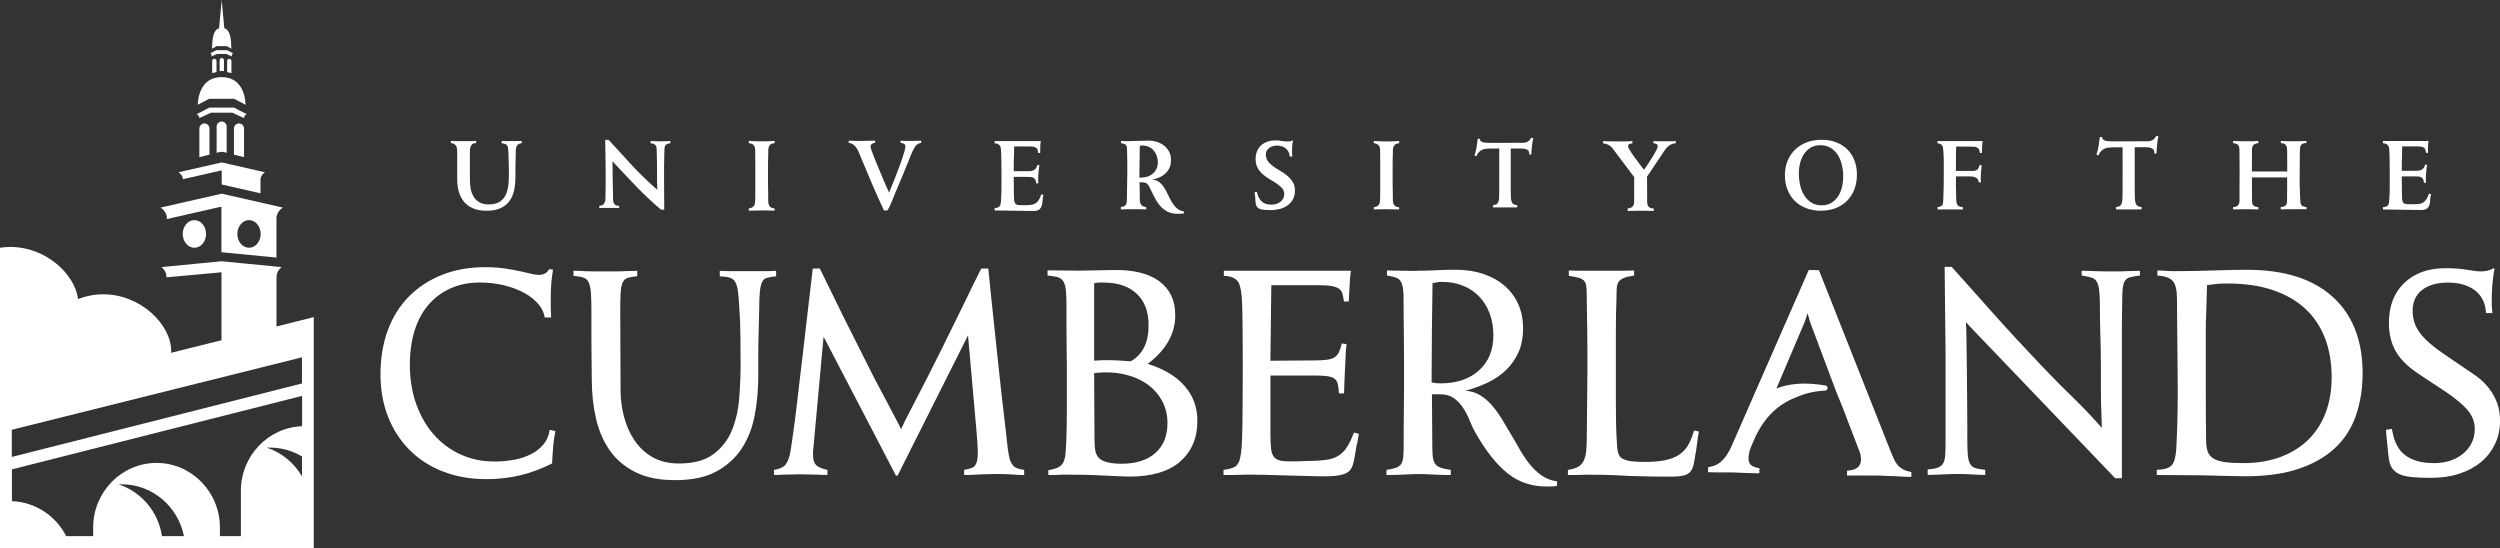
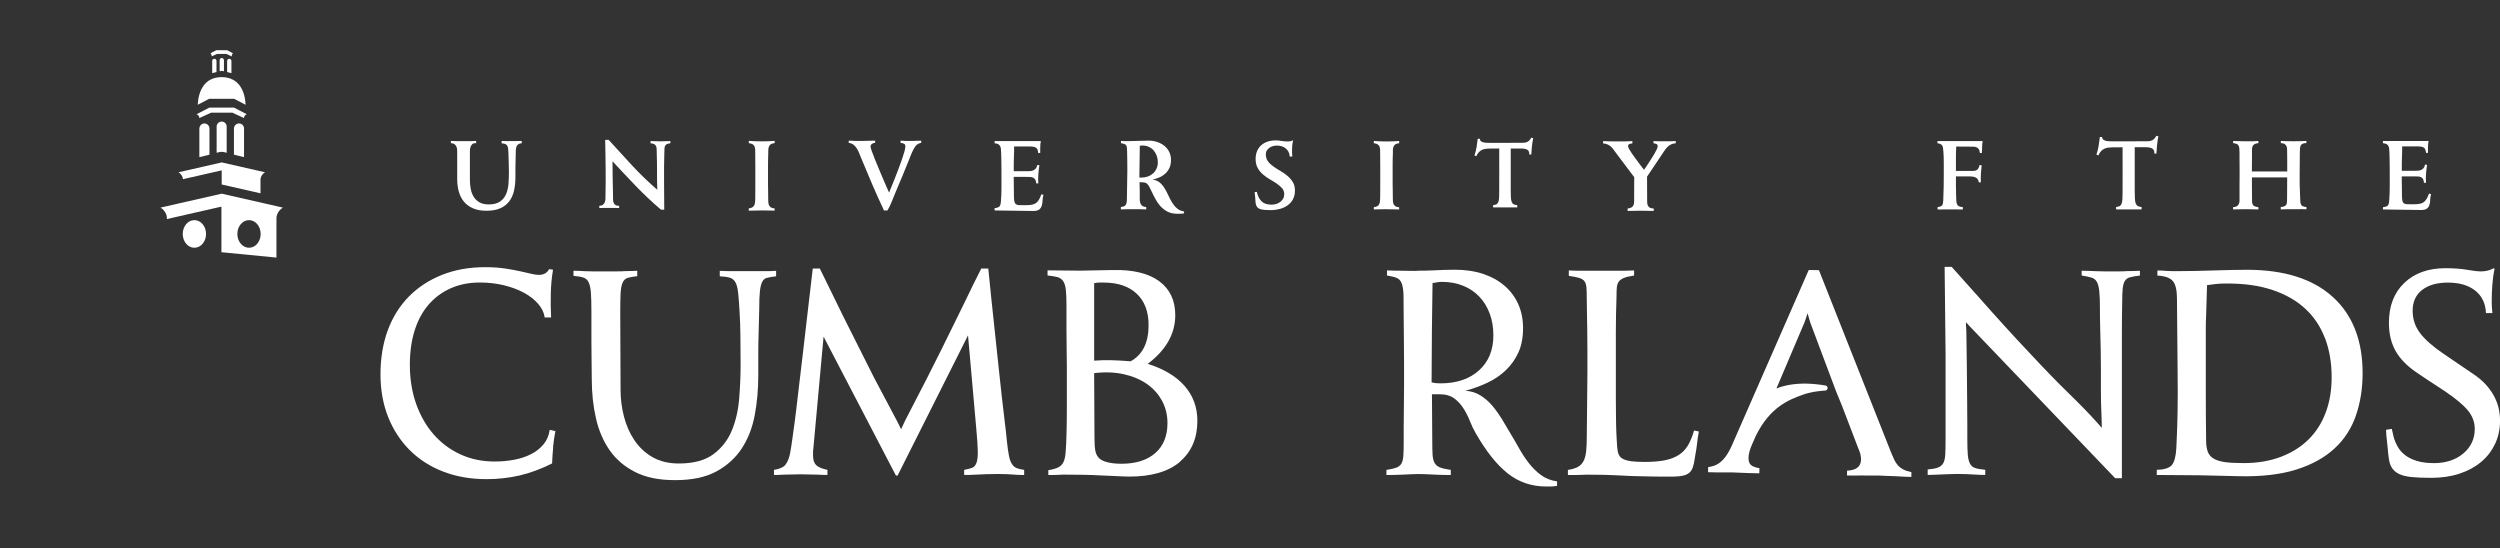
<svg xmlns="http://www.w3.org/2000/svg" id="Layer_1" data-name="Layer 1" viewBox="0 0 557.51 122.23">
  <rect x="0" y="0" width="557.51" height="122.23" fill="#333333" stroke="none" />
  <defs>
    <style>
      .cls-1 {
        fill: #fff;
      }
    </style>
  </defs>
  <g>
    <path class="cls-1" d="m48.98,13.42v2.48l.24-.06c.16-.04.32-.04.48,0l.24.06v-2.48c0-.26-.21-.48-.48-.48s-.48.21-.48.48Z" />
    <path class="cls-1" d="m50.65,13.59v2.48l.96.24v-2.72c0-.26-.21-.48-.48-.48s-.48.21-.48.48Z" />
    <path class="cls-1" d="m47.32,13.59v2.72l.96-.24v-2.48c0-.26-.21-.48-.48-.48s-.48.21-.48.48Z" />
    <path class="cls-1" d="m48.31,28.23v5.84l.56-.14c.37-.09.75-.09,1.12,0l.56.14v-5.84c0-.62-.51-1.12-1.12-1.12s-1.12.51-1.12,1.12Z" />
    <path class="cls-1" d="m52.17,28.65v5.84l2.25.56v-6.4c0-.62-.51-1.12-1.12-1.12s-1.12.51-1.12,1.12Z" />
    <path class="cls-1" d="m44.46,28.65v6.4l2.25-.56v-5.84c0-.62-.51-1.12-1.12-1.12s-1.12.51-1.12,1.12Z" />
    <path class="cls-1" d="m52.23,22.04l2.54,1.33c-.13-2.98-1.44-6.17-5.34-6.17s-5.19,3.19-5.34,6.17l2.54-1.33h5.59Z" />
-     <path class="cls-1" d="m50.57,10.28l1.03.58c-.05-2.14-.2-4.18-1.62-4.58h.04s-.58-6.27-.58-6.27l-.58,6.28h.04c-1.42.39-1.56,2.44-1.62,4.58l1.03-.58h2.26Zm-1.13-4.08h0s0,0,0,0h0Z" />
    <path class="cls-1" d="m47.2,12.58l1.19-.55h2.1l1.19.55c0-.21.07-.68.32-.68l-1.34-.7h-2.43l-1.34.7c.25,0,.32.49.32.68Zm4.45-.42h0s0,0,0,0h0Zm0,.34h0s0,0,0,0h0Zm-4.41-.33h0s0,0,0,0h0Z" />
    <path class="cls-1" d="m44.42,26.05c.03.1.04.19.04.28l2.6-1.2h4.76l2.6,1.2c0-.09,0-.18.04-.28.1-.29.34-.51.58-.57l-2.85-1.48h-5.51l-2.85,1.48c.25.06.48.29.58.57Z" />
    <path class="cls-1" d="m40.71,39.55c.05.14.07.27.08.41l8.65-1.97v3.15l8.65,1.97v-2.89h0v-.2c0-.15.03-.31.09-.47.17-.49.52-.9.92-1.13l-9.65-2.2-9.65,2.2c.4.23.75.64.92,1.13Z" />
    <path class="cls-1" d="m37.09,47.89c.08.23.12.45.13.66,0,.02,0,.04,0,.06v.24l2.97-.68,9.19-2.09v10.17s.06,0,.06,0l12.21,1.19v-8.82s0-.04,0-.06c.01-.21.05-.43.13-.66.24-.7.74-1.28,1.31-1.6l-4.46-1.02-9.19-2.09-9.19,2.09-4.46,1.02c.57.32,1.07.9,1.31,1.6Zm18.44,1.2c1.44,0,2.6,1.38,2.6,3.08s-1.16,3.08-2.6,3.08-2.6-1.38-2.6-3.08,1.16-3.08,2.6-3.08Z" />
-     <path class="cls-1" d="m61.66,72.82c0-4.1,0-9.95,0-10.28,0-.51,0-1.23.13-1.57.19-.57.56-1.07,1.01-1.41l-1.14-.11-12.26-1.19h0l-12.26,1.19-1.14.11c.44.34.81.83,1.01,1.41.07.2.1.53.11.87h.04s12.24-1.12,12.24-1.12v15.15l-11.23,2.8c0-.14.01-.27.01-.41,0-5.83-6.78-12.63-15.14-12.63-1.99,0-3.89.39-5.63,1.05-.72-5.57-7.2-11.61-15.07-11.61-.8,0-1.58.06-2.34.18v66.96h69.97v-51.49l-8.31,2.08Zm-25.54,46.74c-.8-5.43-4.61-9.88-9.64-11.54.23-.01.46-.02.69-.02h0c6.83,0,12.56,4.99,13.85,11.56h-4.91Zm31.23-13.32c-1.74-3-4.53-5.32-7.84-6.41.23-.01.46-.02.69-.02h0c2.6,0,5.05.73,7.15,1.99v4.44Zm0-11.19c-7.54.27-13.63,6.63-13.63,14.36v10.15h-4.68v-1.96c0-7.91-6.36-14.37-14.13-14.37h0c-7.77,0-14.13,6.47-14.13,14.37v1.96h-6.02c-2.26-4.47-6.82-7.6-12.1-7.8v-7.09l64.71-16.39v6.77Zm0-9.54L2.63,101.9v-6.06l64.71-16.16v5.83Z" />
    <ellipse class="cls-1" cx="43.35" cy="52.17" rx="2.6" ry="3.08" />
  </g>
  <g>
    <g>
      <path class="cls-1" d="m115.51,32.22c-.18.15-.3.34-.37.57s-.11.49-.11.78,0,.57-.02.86c-.03.81-.05,1.66-.06,2.53,0,.87-.01,1.71-.01,2.53,0,1.07-.1,2.06-.3,2.98-.2.92-.55,1.71-1.04,2.38-.5.67-1.16,1.2-1.99,1.58-.83.38-1.88.57-3.14.57-1.15,0-2.14-.18-2.96-.53-.82-.35-1.5-.84-2.02-1.46-.53-.62-.91-1.37-1.16-2.24s-.37-1.82-.37-2.86v-5.41c0-.32,0-.63-.01-.92,0-.3-.05-.56-.13-.79-.08-.23-.22-.43-.41-.59-.19-.16-.48-.26-.86-.29v-.48c.46.02.95.03,1.46.04.51,0,1.02.01,1.52.01s.98,0,1.44-.01.86-.02,1.21-.04v.5c-.38-.03-.67.04-.86.22s-.33.4-.41.67-.12.57-.12.9v6.43c0,.69.06,1.36.19,2.01.13.65.35,1.23.66,1.74.31.5.74.91,1.28,1.22.54.31,1.23.47,2.06.47,1.09,0,1.93-.22,2.54-.65.61-.43,1.05-.99,1.34-1.66.29-.68.46-1.43.53-2.26.06-.83.1-1.64.1-2.44s-.01-1.56-.04-2.37c-.02-.81-.05-1.6-.08-2.35-.02-.3-.04-.57-.07-.8-.03-.23-.1-.43-.19-.59-.1-.16-.24-.28-.44-.36-.2-.08-.47-.13-.8-.14v-.53c.75.03,1.5.04,2.24.02s1.49-.02,2.24-.02v.5c-.37.03-.64.12-.81.28Z" />
      <path class="cls-1" d="m148.67,32.16c-.18.1-.3.24-.37.41-.07.17-.11.38-.12.63,0,.25-.02.55-.03.89-.06,2.09-.08,4.2-.06,6.32.02,2.13.04,4.24.04,6.35h-.72c-1.92-1.62-3.76-3.36-5.54-5.2-1.78-1.85-3.54-3.71-5.28-5.6,0,1.31.01,2.61.04,3.9.02,1.29.05,2.6.08,3.9,0,.3,0,.57.01.83,0,.26.05.48.14.67s.22.34.4.46c.18.12.45.18.81.18v.49c-.31-.02-.66-.02-1.04-.02h-2.34c-.38,0-.73,0-1.04.02v-.49c.36-.02.63-.1.82-.25.19-.15.32-.34.41-.57s.13-.48.14-.75c0-.26.01-.52.01-.77.03-1.08.04-2.11.04-3.1,0-.99-.01-1.92-.01-2.79,0-1.08-.01-2.15-.04-3.23-.02-1.08-.04-2.16-.06-3.25h.77c1.75,1.93,3.5,3.85,5.26,5.74,1.76,1.89,3.62,3.69,5.59,5.39-.05-1.34-.07-2.69-.06-4.06,0-1.36-.01-2.72-.06-4.06-.02-.33-.02-.62-.02-.89s-.04-.49-.12-.69c-.08-.19-.21-.35-.4-.46-.19-.11-.47-.18-.84-.21v-.49c1.5.08,2.97.08,4.42,0v.49c-.36.03-.63.1-.81.2Z" />
      <path class="cls-1" d="m169.85,46.93c-.94,0-1.89.02-2.87.05v-.51c.31-.03.55-.1.73-.2s.32-.23.43-.39c.11-.16.17-.36.21-.59.03-.23.06-.49.07-.78.02-.86.02-1.64.02-2.34v-5.08c0-.49,0-.97-.01-1.44,0-.47-.01-.89-.01-1.27,0-.34,0-.66-.01-.94s-.05-.53-.13-.74c-.08-.21-.22-.38-.41-.51-.2-.13-.49-.22-.88-.27v-.51c1.97.15,3.89.15,5.76,0v.51c-.39.03-.68.12-.88.26-.19.14-.33.32-.41.55-.08.23-.13.48-.13.77,0,.28-.01.58-.01.89-.02.37-.03.82-.04,1.34,0,.52-.01,1.04-.01,1.55v3.45c0,.37,0,.73.01,1.07,0,.34.02.7.02,1.06,0,.37.01.79.01,1.28,0,.33,0,.62.02.89.02.27.06.5.15.71.08.2.22.37.41.5.2.13.48.21.85.24v.49c-.99-.03-1.96-.05-2.89-.05Z" />
      <path class="cls-1" d="m204.75,32.09c-.2.1-.39.26-.57.47-.14.19-.29.41-.42.66-.14.25-.27.51-.39.78-.12.27-.23.55-.34.82s-.2.51-.28.72c-.5,1.26-1.01,2.5-1.52,3.73-.51,1.23-1.04,2.47-1.57,3.73-.27.66-.54,1.33-.81,2-.27.68-.58,1.32-.95,1.93h-.77c-.92-1.95-1.79-3.89-2.62-5.82-.83-1.93-1.65-3.89-2.47-5.87-.14-.32-.29-.68-.43-1.06-.14-.39-.32-.74-.53-1.07-.21-.33-.46-.61-.75-.84-.29-.23-.64-.37-1.06-.4v-.51c.98.06,1.96.09,2.92.07.97-.02,1.96-.04,2.97-.07v.48c-.24.02-.47.09-.69.23-.22.14-.33.34-.33.62,0,.16.09.49.27,1s.41,1.11.69,1.81c.28.7.59,1.44.92,2.23.33.79.65,1.54.95,2.25.31.71.58,1.33.81,1.87.23.54.4.91.49,1.1.11-.29.28-.71.51-1.26.23-.55.47-1.16.74-1.83.27-.68.54-1.38.82-2.12.28-.74.54-1.44.77-2.11.23-.67.42-1.26.57-1.79.14-.52.22-.91.22-1.17,0-.32-.11-.53-.33-.63s-.46-.16-.74-.19v-.48c.79.05,1.59.07,2.39.06.8,0,1.54-.03,2.22-.06v.48c-.26.05-.49.12-.69.23Z" />
      <path class="cls-1" d="m232.49,44.82c-.02.44-.09.82-.21,1.15s-.31.59-.58.79c-.27.19-.72.29-1.33.29-1.42,0-2.82-.02-4.2-.06-1.37-.04-2.83-.06-4.37-.06v-.51c.55-.06.91-.19,1.09-.39.18-.19.28-.57.32-1.12.08-1,.12-2,.12-2.98v-3.78c0-.37,0-.78-.01-1.24,0-.45-.02-.93-.02-1.42,0-.49-.02-.95-.04-1.37-.02-.31-.03-.59-.05-.84-.02-.25-.07-.47-.16-.66-.09-.19-.23-.34-.41-.45-.19-.11-.46-.19-.84-.22v-.49h10.31c-.08.45-.13.9-.13,1.33s-.01.88-.01,1.33h-.44c-.05-.63-.22-1.03-.52-1.2-.3-.17-.74-.25-1.32-.25h-3.54c.02.55,0,1.31-.04,2.27s-.05,2.04-.04,3.24h2.5c.32,0,.63,0,.93-.01.3,0,.57-.05.81-.13.24-.08.45-.22.63-.41.18-.19.31-.48.39-.85l.46.07c-.11.66-.19,1.34-.24,2.04-.05.7-.05,1.37,0,2.01h-.46c-.03-.36-.1-.63-.21-.82-.11-.19-.25-.34-.44-.44s-.41-.15-.67-.17c-.26-.02-.54-.02-.85-.02h-2.86l.05,4.2c0,.55.03.97.09,1.25.06.28.17.49.33.62.16.13.4.2.7.22.31.02.73.02,1.26.02s1.02-.02,1.41-.07c.39-.05.72-.16,1.01-.33.28-.17.53-.42.73-.74.2-.32.4-.75.59-1.29l.46.12c-.11.47-.18.92-.21,1.36Z" />
      <path class="cls-1" d="m262.68,47.68c-.94,0-1.73-.17-2.36-.5-.63-.34-1.18-.78-1.65-1.33-.47-.55-.88-1.18-1.23-1.88-.35-.7-.7-1.41-1.05-2.13-.18-.35-.34-.61-.5-.77-.16-.16-.32-.27-.49-.32-.17-.06-.36-.08-.56-.08s-.45-.02-.72-.05c.02.56.03,1.05.04,1.46,0,.42.01.85.01,1.32v.98c0,.32.04.61.11.86.07.26.21.47.41.63.2.17.51.27.92.3v.53c-.37-.02-.79-.03-1.26-.04-.47,0-.96-.01-1.46-.01s-1.01,0-1.51.01c-.5,0-.98.02-1.42.04v-.55c.56-.03.92-.19,1.09-.47.17-.28.25-.68.25-1.21,0-1.05.02-2.09.05-3.11.03-1.02.05-2.06.05-3.11,0-.73,0-1.47-.01-2.2,0-.73-.02-1.48-.04-2.23,0-.35-.01-.64-.04-.86-.02-.22-.08-.4-.17-.54s-.22-.24-.41-.31c-.18-.07-.43-.13-.75-.18v-.5c.3.02.56.03.77.04.21,0,.38.01.53.01s.28,0,.41-.01c.13,0,.28-.01.45-.01.67,0,1.34-.02,2.01-.05.67-.03,1.34-.05,2.01-.05s1.26.1,1.86.29,1.13.47,1.59.83.83.81,1.11,1.35c.28.54.42,1.16.42,1.84s-.11,1.25-.34,1.75c-.22.49-.53.92-.91,1.27-.38.35-.82.64-1.32.86s-1.01.39-1.56.5c.62.06,1.14.27,1.57.62s.79.77,1.1,1.27c.31.49.59,1.03.85,1.6.26.57.54,1.11.85,1.62s.67.94,1.09,1.3c.41.37.94.6,1.58.69v.45c-.46.05-.92.07-1.36.07Zm-4.72-12.92c-.16-.46-.39-.85-.68-1.2-.29-.34-.66-.61-1.09-.81s-.91-.3-1.44-.3c-.19,0-.38.02-.57.07,0,1.18-.02,2.36-.05,3.53-.03,1.17-.05,2.35-.05,3.53.08.02.16.02.24.02h.24c.5,0,.97-.08,1.41-.24.45-.16.83-.39,1.16-.68s.59-.65.78-1.07c.19-.42.29-.89.29-1.41s-.08-.99-.24-1.45Z" />
      <path class="cls-1" d="m288.34,44.45c-.31.55-.71,1-1.22,1.36-.5.35-1.08.62-1.73.79-.65.17-1.31.26-1.98.26-.98,0-1.69-.05-2.15-.17s-.78-.31-.97-.61c-.19-.3-.3-.71-.32-1.23-.02-.52-.08-1.19-.18-2.01l.5-.05c.19.91.54,1.62,1.05,2.11.51.5,1.26.74,2.23.74.35,0,.69-.05,1.02-.15.33-.1.63-.25.9-.45.27-.2.48-.44.65-.73.17-.29.25-.63.25-1,0-.52-.16-.96-.47-1.32-.31-.36-.71-.71-1.18-1.03-.47-.32-.98-.64-1.54-.96-.55-.31-1.06-.68-1.54-1.09s-.87-.89-1.18-1.44-.47-1.22-.47-2.01c0-.66.11-1.25.33-1.77.22-.52.53-.96.93-1.31.4-.35.87-.62,1.42-.8s1.14-.27,1.78-.27c.46,0,.91.04,1.35.12.44.08.89.12,1.35.12.19,0,.38-.02.57-.05.19-.03.37-.1.54-.21l.07.05c-.13.58-.2,1.17-.21,1.77-.02.6,0,1.2.05,1.8h-.57c-.02-.39-.11-.74-.27-1.05-.17-.31-.38-.57-.64-.78-.26-.21-.56-.37-.9-.47s-.7-.15-1.08-.15c-.3,0-.59.04-.89.13-.29.09-.55.21-.78.38-.23.17-.41.37-.56.61s-.21.53-.21.86c0,.6.16,1.11.48,1.54.32.43.72.81,1.21,1.15.48.34,1,.67,1.56.99.56.32,1.08.69,1.56,1.09.48.4.88.86,1.2,1.38.32.52.48,1.16.48,1.91s-.15,1.41-.46,1.96Z" />
      <path class="cls-1" d="m309.18,46.65c-.92,0-1.86.02-2.81.05v-.5c.3-.03.54-.1.72-.19s.32-.22.42-.38c.1-.16.17-.35.2-.57.03-.22.06-.48.07-.77.02-.85.02-1.61.02-2.3v-4.98c0-.48,0-.95-.01-1.41,0-.46-.01-.88-.01-1.25,0-.34,0-.64-.01-.92s-.05-.52-.13-.73c-.08-.21-.22-.38-.41-.5-.19-.13-.48-.22-.86-.26v-.5c1.93.14,3.82.14,5.65,0v.5c-.38.03-.67.12-.86.25-.19.14-.33.32-.41.54-.08.22-.12.47-.13.75,0,.28-.01.57-.01.87-.02.37-.03.81-.04,1.32,0,.51-.01,1.02-.01,1.52v3.39c0,.37,0,.72.01,1.05,0,.34.02.68.02,1.04,0,.36.01.78.01,1.26,0,.32,0,.61.02.87.02.26.06.5.14.7.08.2.22.36.41.49.19.13.47.21.84.24v.48c-.97-.03-1.92-.05-2.84-.05Z" />
      <path class="cls-1" d="m341.73,31.83c-.05.3-.08.59-.11.87-.03.28-.05.56-.07.84-.01.28-.04.59-.07.92h-.43c.01-.53-.14-.89-.45-1.07s-.79-.27-1.43-.27h-2.27v9.15c0,.7.01,1.26.03,1.7.02.44.08.79.18,1.04.1.26.24.44.43.54s.46.17.81.2v.5h-5.38v-.52c.33-.02.59-.08.77-.19.18-.11.31-.28.4-.51s.14-.53.16-.91c.02-.38.03-.85.03-1.43.02-1.6.02-3.2.01-4.78,0-1.58-.01-3.18-.01-4.8-.21,0-.43,0-.67.01s-.46.01-.67.01h-.75c-.35,0-.67.02-.95.06-.29.04-.56.12-.81.24-.25.12-.48.29-.69.51-.21.22-.4.52-.57.9l-.41-.18c.21-.61.37-1.22.47-1.84.1-.62.19-1.25.26-1.88l.48.02c0,.21.06.38.19.5.13.12.3.21.52.27s.48.1.77.11c.29.02.62.02.96.02h3.08c1.02,0,2.05,0,3.08-.02h.94c.28,0,.53-.03.76-.09.23-.06.44-.17.62-.33.19-.16.37-.4.56-.74l.41.14c-.08.36-.14.7-.18,1Z" />
      <path class="cls-1" d="m372.59,32.24c-.31.15-.58.35-.81.6-.23.24-.44.52-.64.83-.2.31-.41.63-.64.95l-3.2,4.77.02,4.55v.99c0,.3.04.57.11.79.07.23.21.41.42.55.2.14.52.22.94.23v.54c-.93-.03-1.89-.05-2.9-.05s-1.98.02-2.92.05v-.54c.41-.05.71-.14.92-.28s.34-.32.42-.54c.07-.22.11-.48.11-.77v-.98l.02-4.42-3.81-5.06c-.24-.31-.46-.61-.66-.89-.2-.29-.4-.54-.62-.76s-.48-.4-.77-.55c-.29-.15-.65-.24-1.08-.27v-.51c.41.02.88.03,1.41.05.53.02,1.08.02,1.66.02s1.16,0,1.76-.01c.59,0,1.16-.03,1.7-.06v.51c-.21.02-.42.06-.64.13-.21.07-.32.24-.32.5,0,.13.08.34.24.64.16.29.37.62.62.99.25.37.53.75.83,1.16.3.41.58.79.84,1.14.26.35.49.65.68.89.2.24.31.39.34.44.03-.06.13-.22.31-.45.17-.24.37-.53.59-.87.22-.34.46-.71.71-1.1.25-.39.48-.77.7-1.14.21-.37.39-.7.53-1s.21-.53.21-.67c0-.28-.1-.45-.29-.53-.2-.07-.41-.13-.64-.16v-.49c.31.02.68.03,1.1.04s.86.01,1.32.01.9,0,1.34-.01c.44,0,.84-.02,1.2-.04v.49c-.44.03-.81.13-1.12.28Z" />
-       <path class="cls-1" d="m413.53,42.26c-.39.98-.94,1.82-1.64,2.53-.7.7-1.55,1.25-2.55,1.63-1,.38-2.1.57-3.29.57s-2.26-.19-3.25-.56c-.98-.37-1.82-.91-2.53-1.6s-1.25-1.52-1.64-2.49c-.39-.97-.59-2.05-.59-3.25s.2-2.28.61-3.26c.41-.97.97-1.81,1.7-2.5.73-.69,1.59-1.23,2.59-1.6,1-.38,2.09-.56,3.27-.56s2.26.18,3.23.55,1.81.89,2.5,1.57c.69.68,1.23,1.5,1.6,2.47.38.97.56,2.04.56,3.22s-.2,2.31-.59,3.29Zm-2.75-5.34c-.18-.82-.48-1.57-.87-2.24-.4-.67-.93-1.22-1.58-1.65-.65-.43-1.44-.65-2.37-.65-.86,0-1.6.19-2.22.57-.61.38-1.11.88-1.5,1.48-.38.61-.66,1.29-.84,2.05-.18.76-.26,1.51-.26,2.24,0,.8.09,1.61.26,2.44.18.83.47,1.59.87,2.28.41.69.93,1.25,1.58,1.69.65.44,1.44.66,2.38.66.88,0,1.62-.2,2.24-.59.61-.39,1.11-.9,1.5-1.52.38-.62.66-1.32.83-2.08.17-.77.25-1.52.25-2.28s-.09-1.58-.28-2.41Z" />
      <path class="cls-1" d="m442.02,32.79c0,.43-.02.88-.07,1.34l-.43-.02c-.03-.37-.11-.65-.24-.84s-.3-.33-.5-.42-.44-.14-.71-.14c-.26,0-.55-.01-.85-.01l-2.97-.02c-.05.8-.07,1.6-.07,2.4v3.04h3.81c.26,0,.47-.04.66-.11.18-.07.34-.2.47-.38s.24-.46.34-.83l.45.05c-.06.61-.12,1.24-.16,1.89s-.04,1.29-.01,1.92h-.48c-.03-.37-.14-.64-.34-.83s-.42-.31-.69-.38-.57-.11-.89-.11h-3.16v2.25c0,.73.02,1.48.05,2.25.02.34.03.65.04.93s.05.53.13.73c.08.2.22.36.42.48.2.12.5.19.9.2v.53c-.91-.02-1.85-.02-2.83-.02s-1.91,0-2.8.02v-.53c.26-.03.47-.08.63-.14.17-.06.3-.15.38-.26.09-.11.15-.25.18-.42.03-.17.06-.38.07-.63.05-1.04.08-2.07.1-3.1.02-1.03.02-2.06.02-3.1v-2.1c0-.45,0-.92-.02-1.4-.02-.48-.04-.91-.07-1.29-.03-.27-.06-.51-.08-.72-.02-.21-.08-.38-.16-.53-.08-.14-.2-.26-.37-.35s-.4-.16-.71-.2v-.48h10.08c-.08.46-.12.91-.12,1.34Z" />
      <path class="cls-1" d="m481.15,31.47c-.05.32-.09.63-.12.92-.03.3-.06.59-.07.89-.02.3-.04.62-.07.97h-.45c.02-.56-.14-.93-.48-1.13s-.84-.29-1.51-.29h-2.4v9.65c0,.73.01,1.33.04,1.8.02.46.09.83.19,1.1.1.27.26.46.45.57s.48.18.85.22v.53h-5.68v-.55c.35-.02.62-.08.81-.2.19-.12.33-.3.42-.54s.14-.56.17-.96c.02-.4.04-.9.04-1.51.02-1.69.02-3.37.01-5.04,0-1.67-.01-3.36-.01-5.06-.22,0-.46,0-.71.01s-.48.01-.71.01h-.79c-.37,0-.7.02-1.01.06-.3.04-.59.12-.85.25-.26.13-.51.31-.73.54-.22.23-.42.55-.6.95l-.43-.19c.22-.64.39-1.29.49-1.94.1-.65.2-1.32.28-1.99l.5.02c0,.22.07.4.2.53.14.13.32.22.55.29s.5.1.81.12c.31.02.65.02,1.02.02h3.24c1.08,0,2.16,0,3.25-.02h.99c.3,0,.56-.03.8-.1.24-.06.46-.18.66-.35.2-.17.4-.43.59-.78l.43.14c-.08.38-.14.73-.19,1.05Z" />
      <path class="cls-1" d="m512.92,46.66c-.5,0-1.01-.01-1.51-.01s-.99,0-1.47.01c-.48,0-.92.02-1.32.04v-.53c.35-.03.63-.09.83-.18.2-.09.34-.22.42-.38s.13-.39.14-.67.02-.63.02-1.07l.02-4.31h-7.86v2.41c0,.42,0,1.06.02,1.9v.95c0,.28.04.51.12.71s.22.34.41.45c.19.11.49.18.89.22v.5c-1.01-.03-1.96-.05-2.85-.05s-1.83.02-2.8.05v-.5c.35-.02.63-.08.83-.2.2-.12.35-.28.44-.47s.15-.41.17-.66c.02-.25.02-.51,0-.8v-2.65c0-.44,0-.85.01-1.23s.01-.69.01-.93v-1.19c0-.45,0-.92-.01-1.39s-.01-.93-.01-1.39v-1.19c0-.38-.01-.71-.04-.97-.02-.26-.08-.48-.17-.65-.09-.17-.23-.3-.42-.38s-.45-.15-.79-.18v-.48c.89.03,1.82.06,2.79.07.97.02,1.91,0,2.84-.07v.48c-.37.03-.65.1-.85.22-.2.11-.34.26-.43.45s-.14.42-.14.68c0,.26-.01.56-.01.9v.92c0,.36,0,.73-.01,1.11,0,.38-.01.75-.01,1.11v.92h7.88v-1.82c0-.42,0-.83-.01-1.25,0-.42-.01-.77-.01-1.05s0-.56-.01-.81c0-.26-.05-.48-.13-.68-.08-.2-.22-.36-.41-.49-.19-.13-.48-.2-.86-.22v-.48c.94.05,1.88.07,2.8.07s1.89-.02,2.9-.07v.48c-.35,0-.62.04-.81.13-.19.09-.34.22-.43.38-.1.17-.16.38-.18.65-.02.26-.04.57-.04.92,0,.18,0,.5-.01.96s-.01.95-.01,1.47,0,1.01-.01,1.48c0,.47-.01.79-.01.95v1.54c0,.38,0,.72.01,1.03,0,.31.02.64.04.99.02.35.03.82.05,1.41.02.43.03.79.05,1.08.02.29.06.52.14.69.08.18.22.31.41.4.19.09.46.15.81.18v.5c-.43-.02-.9-.03-1.4-.04Z" />
      <path class="cls-1" d="m541.95,44.62c-.02.43-.09.81-.2,1.14s-.3.59-.57.78c-.27.19-.71.29-1.32.29-1.41,0-2.79-.02-4.14-.06-1.36-.04-2.79-.06-4.31-.06v-.5c.54-.06.9-.19,1.08-.38.18-.19.28-.56.31-1.1.08-.99.12-1.97.12-2.95v-3.74c0-.37,0-.77-.01-1.22s-.02-.91-.02-1.4c0-.49-.02-.94-.04-1.35-.02-.3-.03-.58-.05-.83-.02-.25-.07-.46-.16-.65-.09-.18-.22-.33-.41-.44-.18-.11-.46-.18-.83-.22v-.48h10.18c-.08.45-.12.89-.13,1.32s-.01.87-.01,1.32h-.43c-.05-.62-.22-1.02-.51-1.19-.3-.17-.73-.25-1.31-.25h-3.5c.02.54,0,1.29-.04,2.24-.04.95-.05,2.02-.04,3.2h2.47c.32,0,.63,0,.92-.01.3,0,.56-.05.8-.13.24-.08.45-.22.62-.41.18-.19.3-.47.38-.84l.45.07c-.11.65-.19,1.32-.24,2.01-.05.69-.05,1.35,0,1.99h-.45c-.03-.35-.1-.62-.2-.81-.1-.19-.25-.33-.43-.43s-.4-.15-.66-.17c-.26-.02-.53-.02-.84-.02h-2.83l.05,4.14c0,.54.03.95.08,1.23.06.28.16.48.32.61.16.13.39.2.69.22.3.02.72.02,1.25.02s1.01-.02,1.39-.07c.38-.05.71-.16.99-.32.28-.17.52-.41.72-.73.2-.32.4-.74.59-1.27l.45.12c-.11.46-.18.91-.2,1.34Z" />
      <path class="cls-1" d="m123.37,99.71c-.12,1.19-.2,2.4-.25,3.64-2.47,1.24-4.89,2.13-7.25,2.68-2.36.55-4.82.82-7.39.82-3.52,0-6.74-.56-9.64-1.68-2.9-1.12-5.39-2.71-7.46-4.78-2.07-2.07-3.68-4.53-4.82-7.39-1.14-2.86-1.71-6.05-1.71-9.57s.55-6.89,1.64-9.82c1.09-2.93,2.67-5.43,4.71-7.5,2.05-2.07,4.51-3.68,7.39-4.82,2.88-1.14,6.08-1.71,9.6-1.71,1.67,0,3.13.1,4.39.29,1.26.19,2.38.39,3.36.61.98.21,1.81.4,2.5.57.69.17,1.27.25,1.75.25,1.05,0,1.81-.43,2.28-1.29l.86.14c-.29,1.62-.45,3.37-.5,5.25-.05,1.88-.02,3.68.07,5.39h-1.43c-.14-1.05-.62-2.05-1.43-3-.81-.95-1.87-1.78-3.18-2.5-1.31-.71-2.81-1.27-4.5-1.68-1.69-.4-3.46-.61-5.32-.61-2.43,0-4.61.43-6.53,1.29-1.93.86-3.57,2.07-4.93,3.64-1.36,1.57-2.39,3.49-3.11,5.75-.71,2.26-1.07,4.82-1.07,7.68,0,3.14.46,6.03,1.39,8.67.93,2.64,2.23,4.91,3.89,6.82,1.67,1.9,3.65,3.39,5.96,4.46,2.31,1.07,4.87,1.61,7.68,1.61,1.48,0,2.92-.13,4.32-.39,1.4-.26,2.67-.68,3.78-1.25,1.12-.57,2.05-1.3,2.78-2.18.74-.88,1.2-1.96,1.39-3.25.24.05.45.1.64.14.14.05.29.08.43.11.14.02.21.01.21-.04-.24,1.24-.42,2.45-.54,3.64Z" />
      <path class="cls-1" d="m171.06,61.94c-.5.14-.87.46-1.11.96-.24.5-.41,1.23-.5,2.18-.1.95-.14,2.24-.14,3.86-.05,1.9-.1,3.76-.14,5.57-.05,1.52-.07,3.14-.07,4.85v4.36c0,3.09-.26,6.05-.79,8.85-.52,2.81-1.49,5.28-2.89,7.43-1.4,2.14-3.3,3.86-5.68,5.14-2.38,1.29-5.43,1.93-9.14,1.93s-6.54-.59-8.92-1.79c-2.38-1.19-4.28-2.81-5.71-4.85-1.43-2.05-2.45-4.43-3.07-7.14-.62-2.71-.93-5.62-.93-8.71,0-.67-.01-1.83-.04-3.5-.02-1.67-.04-3.33-.04-5v-6.43c0-1.86-.04-3.3-.11-4.32-.07-1.02-.24-1.81-.5-2.36-.26-.55-.65-.9-1.18-1.07-.52-.17-1.26-.3-2.21-.39v-1.14c.48,0,.92.01,1.32.04.4.02.84.05,1.32.07.48.02,1.04.04,1.68.04h5.11c.86,0,1.64-.02,2.36-.07.86,0,1.67-.02,2.43-.07v1.21c-.95.1-1.68.23-2.18.39-.5.17-.87.54-1.11,1.11-.24.57-.38,1.38-.43,2.43-.05,1.05-.07,2.5-.07,4.36l.07,17.06c0,2,.25,3.97.75,5.93.5,1.95,1.27,3.71,2.32,5.28,1.05,1.57,2.39,2.83,4.03,3.78,1.64.95,3.61,1.43,5.89,1.43,3.28,0,5.85-.69,7.71-2.07,1.86-1.38,3.22-3.14,4.11-5.28.88-2.14,1.43-4.51,1.64-7.1.21-2.59.32-5.11.32-7.53,0-1.9-.01-3.95-.04-6.14-.02-2.19-.08-4.02-.18-5.5-.1-1.86-.2-3.32-.32-4.39-.12-1.07-.32-1.87-.61-2.39-.29-.52-.7-.87-1.25-1.03-.55-.17-1.3-.27-2.25-.32v-1.21c.95.05,2.02.07,3.21.07h7c.76,0,1.55-.02,2.36-.07v1.21c-.86.1-1.53.21-2.03.36Z" />
      <path class="cls-1" d="m226.36,105.85c-.57-.05-1.19-.08-1.86-.11-.67-.02-1.31-.04-1.93-.04-.81,0-1.65.01-2.53.04-.88.02-1.7.06-2.46.11-.86.05-1.71.07-2.57.07v-1.14c.76-.14,1.36-.3,1.79-.46.43-.17.75-.54.96-1.11s.31-1.43.29-2.57c-.02-1.14-.13-2.76-.32-4.86l-1.86-20.99-15.71,31.27h-.36l-16.14-30.99-2.28,24.92c-.05.29-.07.56-.07.82v.82c0,.95.24,1.65.71,2.11.48.45,1.31.8,2.5,1.04v1.14c-.67,0-1.36-.02-2.07-.07-.62,0-1.27-.01-1.96-.04-.69-.02-1.34-.04-1.96-.04s-1.26.01-1.93.04c-.67.02-1.31.04-1.93.04-.71.05-1.4.07-2.07.07v-1.14c1.24-.19,2.08-.56,2.53-1.11.45-.55.8-1.37,1.04-2.46.19-1.05.36-2.09.5-3.14l.54-3.93c.21-1.57.45-3.52.71-5.85.26-2.33.61-5.26,1.04-8.78l1.43-12.28.86-7.35h1.57l5.28,10.78,6.78,13.49,5.14,9.71.93,1.86.86-1.86,4.86-9.42c1.09-2.14,2.18-4.3,3.25-6.46,1.07-2.17,2.15-4.37,3.25-6.6.67-1.33,1.33-2.69,2-4.07.67-1.38,1.26-2.62,1.79-3.71.62-1.28,1.24-2.52,1.86-3.71h1.57l.64,6.35,1.79,16.85c.43,4.05.8,7.33,1.11,9.85.31,2.52.51,4.33.61,5.43.14,1.38.3,2.47.46,3.28.17.81.39,1.43.68,1.86.29.43.64.73,1.07.89.43.17.98.3,1.64.39v1.14c-.67,0-1.33-.02-2-.07Z" />
      <path class="cls-1" d="m263.17,102.96c-2.59,2.21-6.37,3.32-11.32,3.32-.24,0-.74-.01-1.5-.04-.76-.02-1.55-.06-2.36-.11-.95-.05-2.02-.1-3.21-.14-.76-.05-1.83-.08-3.21-.11-1.38-.02-2.86-.04-4.43-.04-.24,0-.55.01-.93.04-.38.02-.76.04-1.14.04h-1.29v-1.07c1.38-.19,2.34-.56,2.89-1.11.55-.55.87-1.46.96-2.75.1-1.14.17-2.59.21-4.36.05-1.76.07-3.58.07-5.46v-9.82c0-.67-.01-1.73-.04-3.18-.02-1.45-.04-2.94-.04-4.46v-5.57c0-1.48-.05-2.64-.14-3.5-.1-.86-.3-1.51-.61-1.96-.31-.45-.74-.75-1.29-.89-.55-.14-1.27-.26-2.18-.36v-1.14l7.21.07,7.35-.14c4.52-.1,7.97.74,10.35,2.5,2.38,1.76,3.57,4.28,3.57,7.57,0,4.14-2.05,7.76-6.14,10.85,3.62,1.14,6.37,2.8,8.25,4.96,1.88,2.17,2.82,4.75,2.82,7.75,0,3.86-1.3,6.89-3.89,9.1Zm-9.67-37.45c-1.76-1.67-4.24-2.5-7.43-2.5h-.96c-.26,0-.63.05-1.11.14v17.28c1.19-.1,2.39-.13,3.61-.11,1.21.02,2.73.11,4.53.25,2.67-1.48,4-4.16,4-8.07,0-3-.88-5.33-2.64-7Zm5.64,23.88c-.81-1.5-1.93-2.75-3.36-3.75-1.43-1-3.14-1.73-5.14-2.18-2-.45-4.21-.54-6.64-.25l.07,14.21c0,1.38.06,2.39.18,3.03.12.64.35,1.15.68,1.54.38.48,1.02.83,1.93,1.07.9.24,1.98.36,3.21.36,3.24,0,5.76-.8,7.57-2.39,1.81-1.59,2.71-3.82,2.71-6.68,0-1.81-.4-3.46-1.21-4.96Z" />
-       <path class="cls-1" d="m302.58,98.99c-.17.9-.32,1.81-.46,2.71-.14,1-.35,1.81-.61,2.43-.26.62-.7,1.08-1.32,1.39-.62.31-1.48.51-2.57.61-1.09.1-2.52.12-4.28.07l-7.85-.21c-1.19-.05-2.39-.08-3.61-.11-1.21-.02-2.44-.04-3.68-.04-.43,0-.94.01-1.53.04-.6.02-1.18.04-1.75.04h-2.07v-1.14c1.09-.14,1.89-.35,2.39-.61.5-.26.87-.7,1.11-1.32.14-.43.27-1.01.39-1.75.12-.74.2-1.88.25-3.43.05-1.55.08-3.64.11-6.28.02-2.64.04-6.08.04-10.32,0-3.33-.01-6.07-.04-8.21-.02-2.14-.06-3.86-.11-5.14-.05-1.29-.13-2.25-.25-2.89-.12-.64-.25-1.15-.39-1.53-.48-1.14-1.62-1.74-3.43-1.78v-1.14h28.35c-.1.43-.17,1.02-.21,1.79l-.14,2.28c-.05.86-.1,1.79-.14,2.78h-1.07c-.1-.62-.2-1.17-.32-1.64-.12-.48-.36-.86-.71-1.14-.36-.29-.9-.5-1.64-.64-.74-.14-1.75-.21-3.03-.21h-10.5l-.21,16.85,9.64-.07c1.19,0,2.15-.05,2.89-.14.74-.1,1.32-.27,1.75-.54.43-.26.76-.64,1-1.14.24-.5.45-1.15.64-1.96l1.07.14c-.1.67-.17,1.5-.21,2.5-.05,1-.1,2.02-.14,3.07-.05,1.05-.1,2.06-.14,3.03-.05.98-.07,1.77-.07,2.39h-1.14c-.05-.86-.13-1.55-.25-2.07-.12-.52-.37-.93-.75-1.21-.38-.29-.94-.48-1.68-.57-.74-.1-1.7-.14-2.89-.14h-9.71v12.85c0,1.48.05,2.64.14,3.5.1.86.35,1.5.75,1.93.4.43,1,.69,1.79.79.79.09,1.87.12,3.25.07l4.43-.14c1.14-.05,2.13-.17,2.96-.36.83-.19,1.57-.52,2.21-1,.64-.48,1.2-1.11,1.68-1.89.48-.78.95-1.8,1.43-3.03l1.07.29c-.1.62-.23,1.38-.39,2.28Z" />
      <path class="cls-1" d="m345.85,108.49h-1.04c-3.28,0-6.15-.98-8.6-2.93-2.45-1.95-4.82-4.93-7.1-8.92-.48-.81-.92-1.73-1.32-2.75-.4-1.02-.89-1.98-1.46-2.86-.57-.88-1.26-1.62-2.07-2.21-.81-.59-1.83-.89-3.07-.89h-1.86l.07,10.21c0,1.38.02,2.46.07,3.25.05.79.2,1.4.46,1.86.26.45.67.78,1.21,1,.55.21,1.34.39,2.39.54v1.14c-1.14,0-2.19-.02-3.14-.07-.81-.05-1.61-.08-2.39-.11-.79-.02-1.32-.04-1.61-.04-.24,0-.74.01-1.5.04-.76.02-1.57.06-2.43.11-1,.05-2.09.07-3.28.07v-1.14c.95-.14,1.69-.31,2.21-.5.52-.19.9-.5,1.14-.93.24-.43.38-1.02.43-1.78.05-.76.07-1.76.07-3v-3.18c0-1.36.01-2.83.04-4.43.02-1.59.04-3.26.04-5v-4.89c0-2.24-.01-4.18-.04-5.82-.02-1.64-.04-3.08-.04-4.32,0-2.14-.01-3.81-.04-5-.02-1.19-.16-2.09-.39-2.71s-.61-1.03-1.11-1.25c-.5-.21-1.23-.39-2.18-.54v-1.14c1.05.05,2.02.07,2.93.07.81,0,1.61.01,2.39.04.79.02,1.39.01,1.82-.04,1.05,0,2.07-.02,3.07-.07.86-.05,1.73-.08,2.61-.11.88-.02,1.65-.04,2.32-.04,2.33,0,4.43.31,6.28.93,1.86.62,3.45,1.5,4.78,2.64,1.33,1.14,2.36,2.51,3.07,4.11.71,1.59,1.07,3.39,1.07,5.39s-.35,3.89-1.04,5.39c-.69,1.5-1.62,2.81-2.78,3.93-1.17,1.12-2.52,2.05-4.07,2.78-1.55.74-3.2,1.34-4.96,1.82,1.29.09,2.42.45,3.39,1.07.98.62,1.84,1.38,2.61,2.28.76.9,1.46,1.88,2.11,2.93.64,1.05,1.25,2.07,1.82,3.07.67,1.09,1.33,2.24,2,3.43.67,1.19,1.39,2.3,2.18,3.32.79,1.02,1.69,1.92,2.71,2.68,1.02.76,2.22,1.24,3.61,1.43v1c-.62.1-1.08.14-1.39.14Zm-13.64-38.56c-.55-1.48-1.32-2.74-2.32-3.78-1-1.05-2.2-1.86-3.61-2.43-1.4-.57-2.96-.86-4.68-.86-.38,0-.71.02-1,.07-.29.05-.67.12-1.14.21l-.14,10.64-.07,11.49c.43.1.77.16,1.04.18.26.02.58.04.96.04,3.57,0,6.43-.96,8.57-2.89,2.14-1.93,3.21-4.53,3.21-7.82,0-1.76-.27-3.38-.82-4.85Z" />
      <path class="cls-1" d="m378.58,97.96c-.05.4-.14,1.13-.29,2.18-.24,1.52-.42,2.58-.54,3.18-.12.59-.3,1.11-.54,1.54-.33.52-.83.89-1.5,1.11-.67.21-1.69.32-3.07.32h-1.96c-.88,0-1.83-.01-2.86-.04l-3.07-.07c-1.02-.02-1.89-.06-2.61-.11-1.81-.1-3.33-.15-4.57-.18-1.24-.02-2.45-.04-3.64-.04-.29,0-.67.01-1.14.04-.48.02-.95.04-1.43.04h-1.71v-1.14c.95-.14,1.7-.37,2.25-.68.55-.31.96-.75,1.25-1.32.29-.57.48-1.3.57-2.18.1-.88.14-1.96.14-3.25l.14-14.28v-4.75c0-1.69-.01-3.32-.04-4.89-.02-1.57-.05-3-.07-4.28-.02-1.29-.04-2.26-.04-2.93,0-.86-.02-1.57-.07-2.14-.05-.57-.19-1.02-.43-1.36-.24-.33-.63-.58-1.18-.75-.55-.17-1.32-.32-2.32-.46v-1.21c.9.05,1.79.07,2.64.07h9.14c.9,0,1.83-.02,2.78-.07v1.14c-1,.14-1.76.32-2.28.54-.52.21-.9.49-1.14.82-.24.33-.38.76-.43,1.29-.05.52-.07,1.19-.07,2,0,.43-.01.94-.04,1.54-.02.59-.05,1.42-.07,2.46-.02,1.05-.04,2.4-.04,4.07v14.39c0,2.12.01,3.88.04,5.28.02,1.4.06,2.55.11,3.43.05.88.1,1.68.14,2.39.05.71.17,1.29.36,1.71.19.43.52.76,1,1,.48.24,1.09.4,1.86.5.76.1,1.76.14,3,.14,1.71,0,3.18-.12,4.39-.36,1.21-.24,2.25-.63,3.11-1.18.86-.55,1.55-1.26,2.07-2.14.52-.88.98-1.99,1.36-3.32l1.07.21c-.14.76-.24,1.34-.29,1.75Z" />
      <path class="cls-1" d="m474.97,61.83c-.52.17-.91.45-1.14.86-.24.4-.39.96-.46,1.68-.07.71-.11,1.67-.11,2.86-.05,2.19-.07,4.38-.07,6.57v32.84h-1.5l-32.34-33.77-.93-1v.64c0,.19.01.4.04.64s.04.45.04.64c.05,2.38.08,4.91.11,7.6.02,2.69.05,5.21.07,7.57.02,2.36.04,4.37.04,6.03v2.93c0,1.48.04,2.64.11,3.5.07.86.24,1.52.5,2,.26.48.65.8,1.18.96.52.17,1.26.3,2.21.39v1.14c-.67,0-1.36-.02-2.07-.07-.62-.05-1.31-.08-2.07-.11-.76-.02-1.48-.04-2.14-.04-.43,0-.94.01-1.53.04-.6.02-1.2.05-1.82.07-.62.02-1.2.05-1.75.07-.55.02-1.04.04-1.46.04v-1.21c1-.09,1.76-.24,2.28-.43.52-.19.92-.51,1.18-.96s.42-1.11.46-1.96c.05-.86.07-2.02.07-3.5v-18.92l-.21-19.42h1.57c1.95,2.19,3.95,4.43,6,6.71,1.71,1.95,3.61,4.07,5.68,6.35,2.07,2.28,4.06,4.43,5.96,6.43,3.14,3.38,5.96,6.28,8.46,8.71,2.5,2.43,4.56,4.55,6.18,6.35l1.21,1.36-.07-2.57c-.1-2.05-.14-3.95-.14-5.71v-4.93c0-1.24-.01-2.64-.04-4.21-.02-1.57-.06-3.05-.11-4.43-.05-1.62-.07-3.28-.07-5,0-1.52-.05-2.74-.14-3.64-.1-.9-.27-1.59-.54-2.07-.26-.48-.67-.8-1.21-.96-.55-.17-1.27-.32-2.18-.46v-1.07c.48,0,1.01.01,1.61.04.6.02,1.2.05,1.82.07.62.02,1.2.04,1.75.04h2.96c.71,0,1.43-.02,2.14-.07.86,0,1.76-.02,2.71-.07v1.07c-.95.1-1.69.23-2.21.39Z" />
      <path class="cls-1" d="m525.38,92.67c-1,2.88-2.59,5.33-4.78,7.35-2.19,2.02-5.01,3.58-8.46,4.68-3.45,1.09-7.63,1.59-12.53,1.5l-9.07-.21-9.57-.07v-1.14c1.67-.05,2.78-.4,3.36-1.07.57-.67.9-1.93,1-3.78l.14-3.28c.05-.95.09-2.62.14-5,.05-2.38.05-5.5,0-9.35l-.14-15.71c0-1.9-.31-3.21-.93-3.93-.62-.71-1.76-1.12-3.43-1.21v-1.14c.43,0,.81.01,1.14.04l1,.07c.33.02.71.04,1.14.04h1.57c1.05,0,2.26-.01,3.64-.04,1.38-.02,2.76-.06,4.14-.11,1.38-.05,2.73-.08,4.03-.11,1.31-.02,2.42-.04,3.32-.04,8.28,0,14.65,2.01,19.1,6.03,4.45,4.02,6.68,9.7,6.68,17.03,0,3.43-.5,6.58-1.5,9.46Zm-6.89-17.21c-.98-2.59-2.44-4.8-4.39-6.6-1.95-1.81-4.38-3.2-7.28-4.18-2.9-.98-6.28-1.46-10.14-1.46-1.14,0-1.98.04-2.5.11-.52.07-1.19.16-2,.25l-.21,6.85c-.05.86-.07,1.9-.07,3.14v13.28c0,3.62.02,7.4.07,11.35,0,1,.12,1.83.36,2.5.24.67.68,1.19,1.32,1.57s1.5.64,2.57.79c1.07.14,2.46.21,4.18.21,3,0,5.71-.45,8.14-1.36,2.43-.9,4.49-2.18,6.18-3.82,1.69-1.64,2.99-3.64,3.89-6,.9-2.36,1.36-5.01,1.36-7.96,0-3.19-.49-6.08-1.46-8.67Z" />
      <path class="cls-1" d="m556.4,98.99c-.74,1.57-1.77,2.92-3.11,4.03-1.33,1.12-2.94,1.99-4.82,2.61-1.88.62-3.99.93-6.32.93-1.76,0-3.22-.06-4.39-.18-1.17-.12-2.11-.36-2.82-.71-.71-.36-1.25-.85-1.61-1.46s-.58-1.45-.68-2.5c-.05-.24-.1-.69-.14-1.36-.05-.67-.12-1.33-.21-2-.1-.81-.17-1.64-.21-2.5l1.29-.21c.14.57.25,1.04.32,1.39.07.36.15.67.25.93.1.26.19.51.29.75.1.24.24.52.43.86.67,1.19,1.69,2.11,3.07,2.75,1.38.64,3.05.96,5,.96,2.67,0,4.85-.71,6.57-2.14,1.71-1.43,2.57-3.26,2.57-5.5,0-1.48-.5-2.83-1.5-4.07-1-1.24-2.74-2.69-5.21-4.36-1.52-1-2.81-1.84-3.86-2.53-1.05-.69-1.88-1.25-2.5-1.68-2.09-1.43-3.63-3.02-4.61-4.78-.98-1.76-1.46-3.83-1.46-6.21,0-3.76,1.14-6.74,3.43-8.92,2.28-2.19,5.35-3.28,9.21-3.28,1.81,0,3.42.12,4.82.36s2.39.36,2.96.36c1.14,0,2.12-.24,2.93-.71l.21.14c-.24,1.09-.4,2.27-.5,3.53-.1,1.26-.14,2.56-.14,3.89,0,.48.01.87.04,1.18.02.31.06.73.11,1.25h-1.43c-.1-2.14-.89-3.81-2.39-5-1.5-1.19-3.53-1.79-6.1-1.79-2.43,0-4.34.55-5.75,1.64-1.4,1.09-2.11,2.64-2.11,4.64,0,1.86.55,3.51,1.64,4.96,1.09,1.45,2.83,2.99,5.21,4.61l6.93,4.71c1.81,1.24,3.21,2.73,4.21,4.46,1,1.74,1.5,3.65,1.5,5.75,0,1.9-.37,3.64-1.11,5.21Z" />
    </g>
    <path class="cls-1" d="m424.42,104.68c-.47-.25-.87-.55-1.19-.92-.32-.36-.6-.78-.82-1.26-.23-.48-.47-1.05-.74-1.72l-16.04-40.53-2.27-.05-15.54,35.46c-.6,1.41-1.13,2.61-1.58,3.62-.45,1.01-.92,1.85-1.41,2.52-.49.68-1.04,1.21-1.64,1.6-.6.39-1.35.64-2.26.76l-.03,1.14,1.85.04c.52.01,1.09.01,1.71,0,.62,0,1.18,0,1.7,0,.62.01,1.27.04,1.95.08.69.04,1.36.07,2.02.08l2.2.05.03-1.14c-.94-.16-1.59-.42-1.94-.76-.35-.34-.51-.87-.5-1.57.02-.85.3-1.89.85-3.11l.79-1.79c3.21-6.52,7.53-8.09,10.45-9.15,2.29-.83,4.97-.93,5-.93.29,0,.53-.24.55-.54.02-.29-.19-.55-.48-.6-1.46-.24-2.85-.38-4.15-.41-2.77-.06-4.99.37-6.78,1.08l5.96-14.04c.2-.42.36-.83.49-1.23.13-.4.29-.9.5-1.52.18.62.32,1.13.43,1.54.11.41.25.82.43,1.26l5.49,14.63,1.35,3.3,3.62,9.47c.18.38.32.78.44,1.18.11.41.16.85.15,1.32-.04,1.52-1.07,2.32-3.11,2.42l-.02,1.07c1.14.03,2.18.03,3.13,0,.8.02,1.6.03,2.38.02.78,0,1.34,0,1.67,0,.24,0,.75.03,1.53.07.78.04,1.6.07,2.45.09.95.07,2.01.12,3.19.15l.02-1.07c-.76-.16-1.37-.36-1.83-.61Z" />
  </g>
</svg>